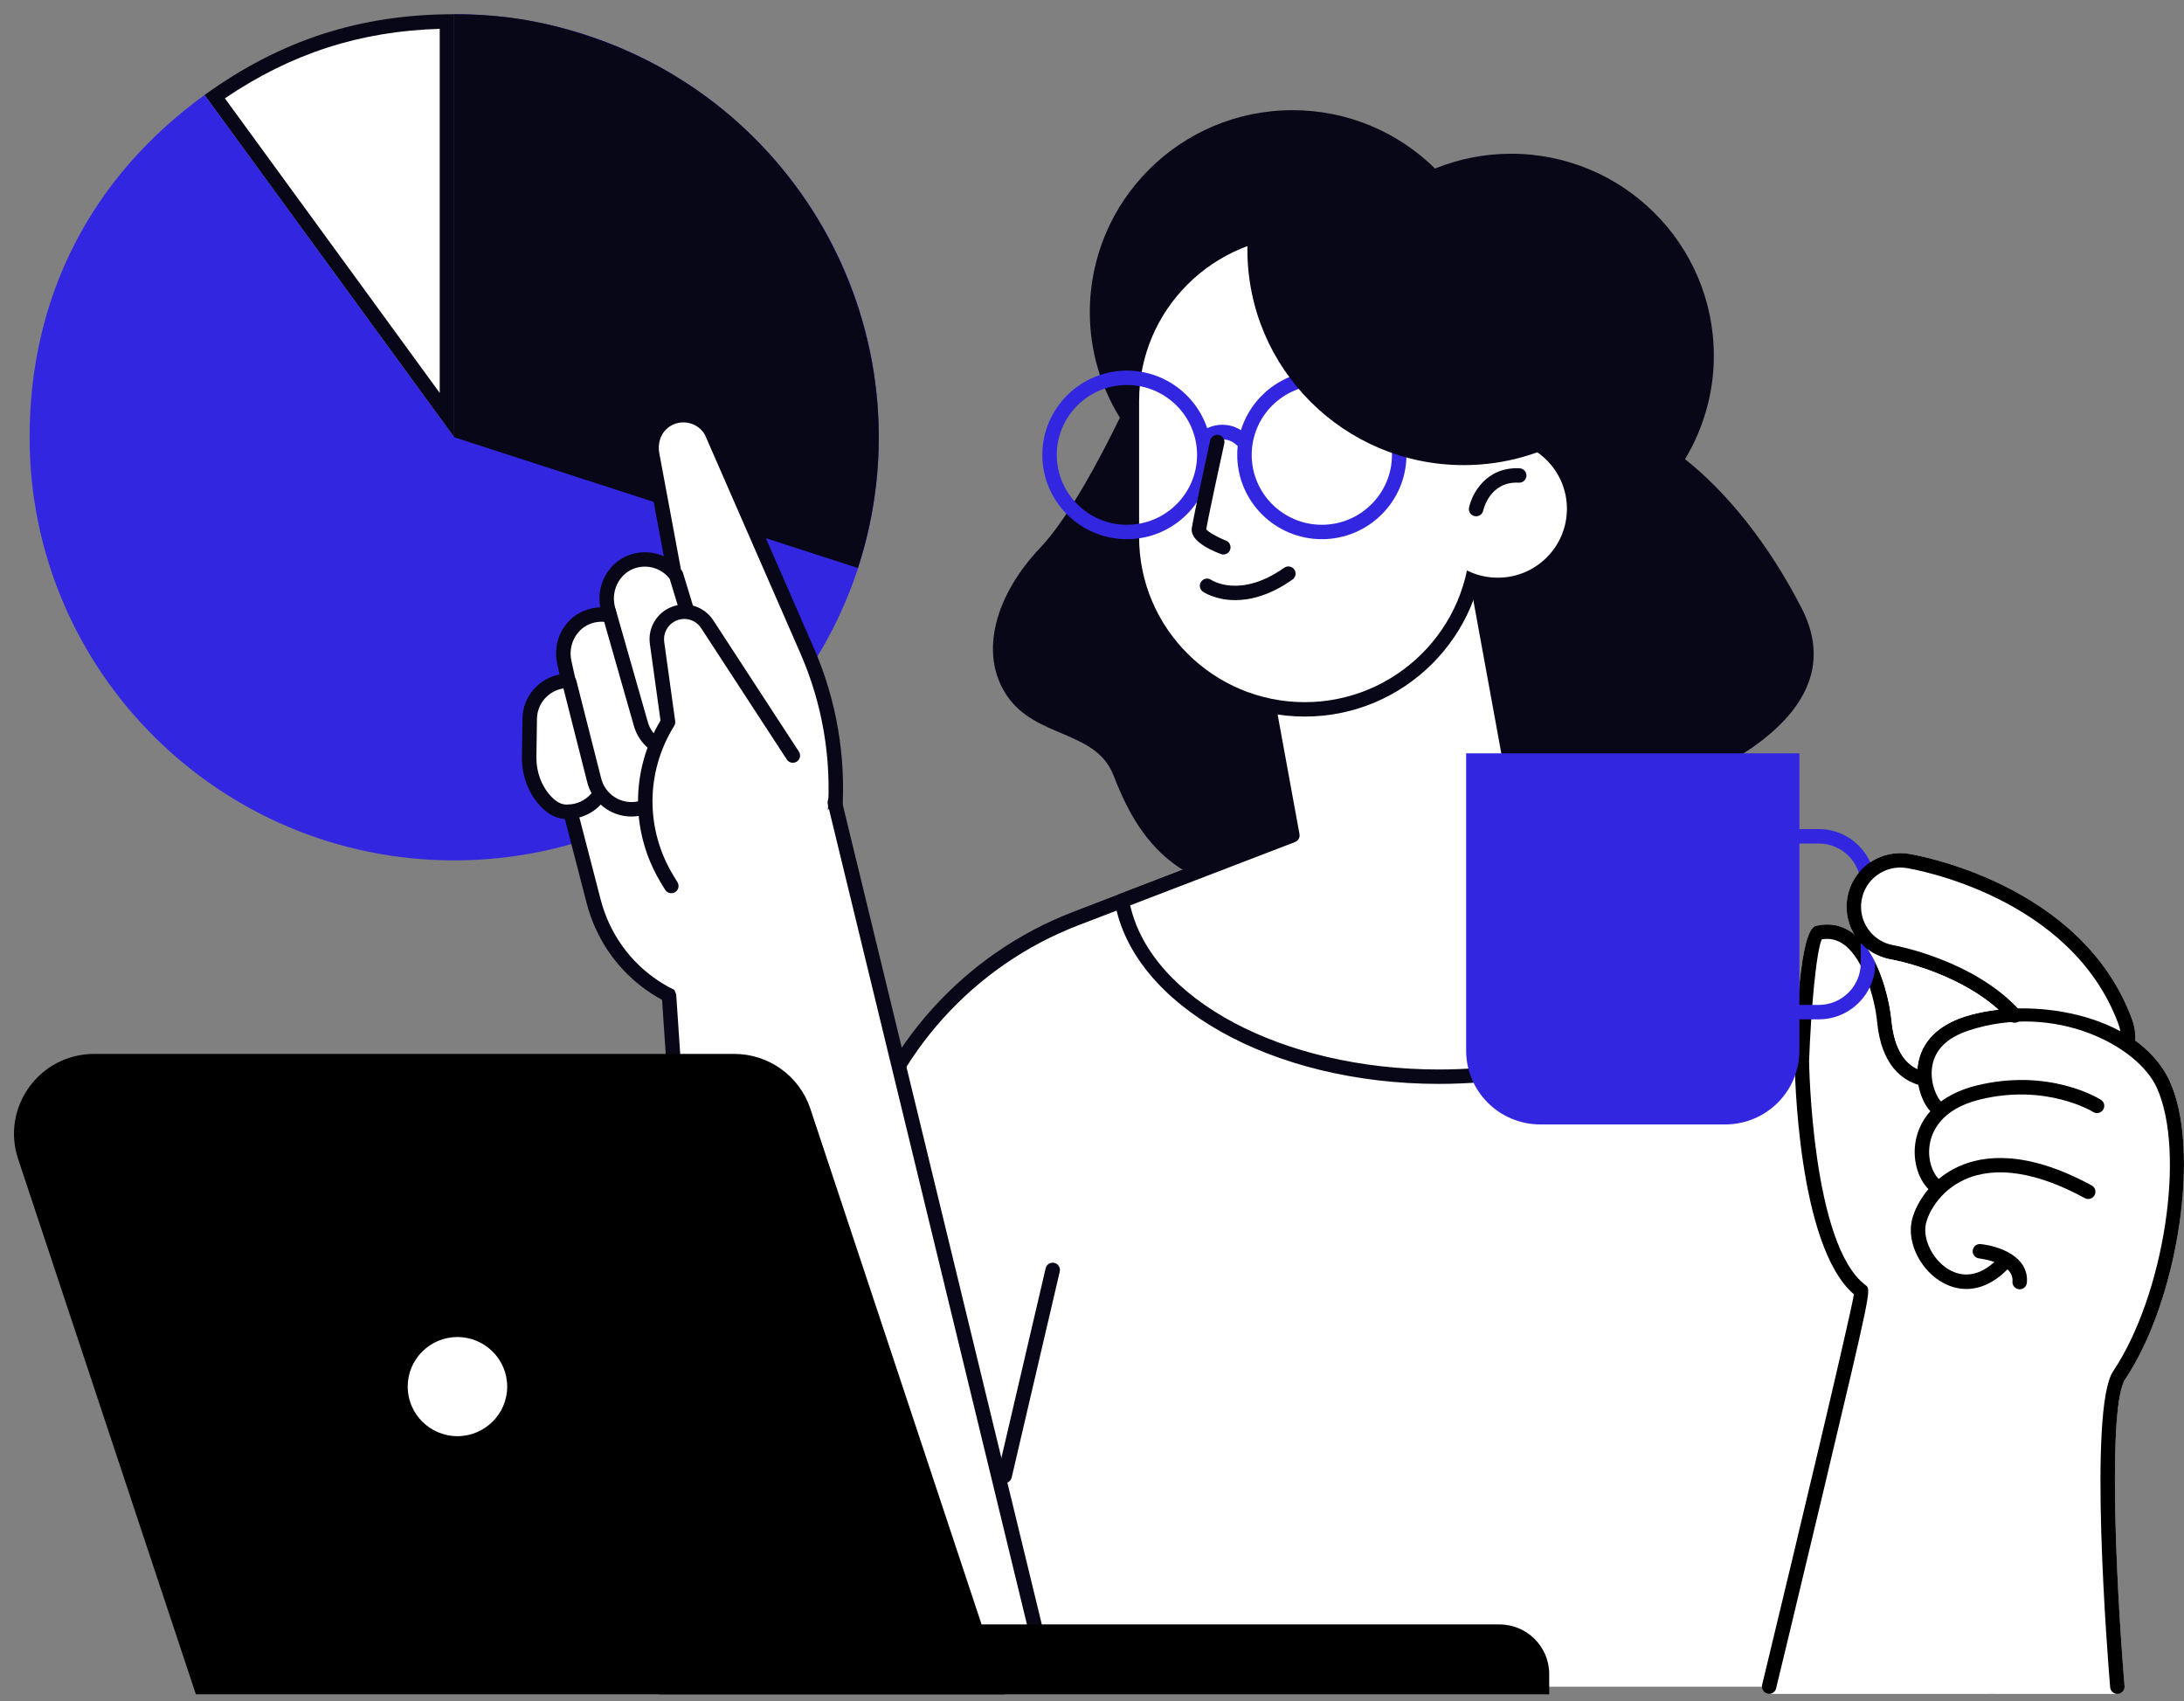
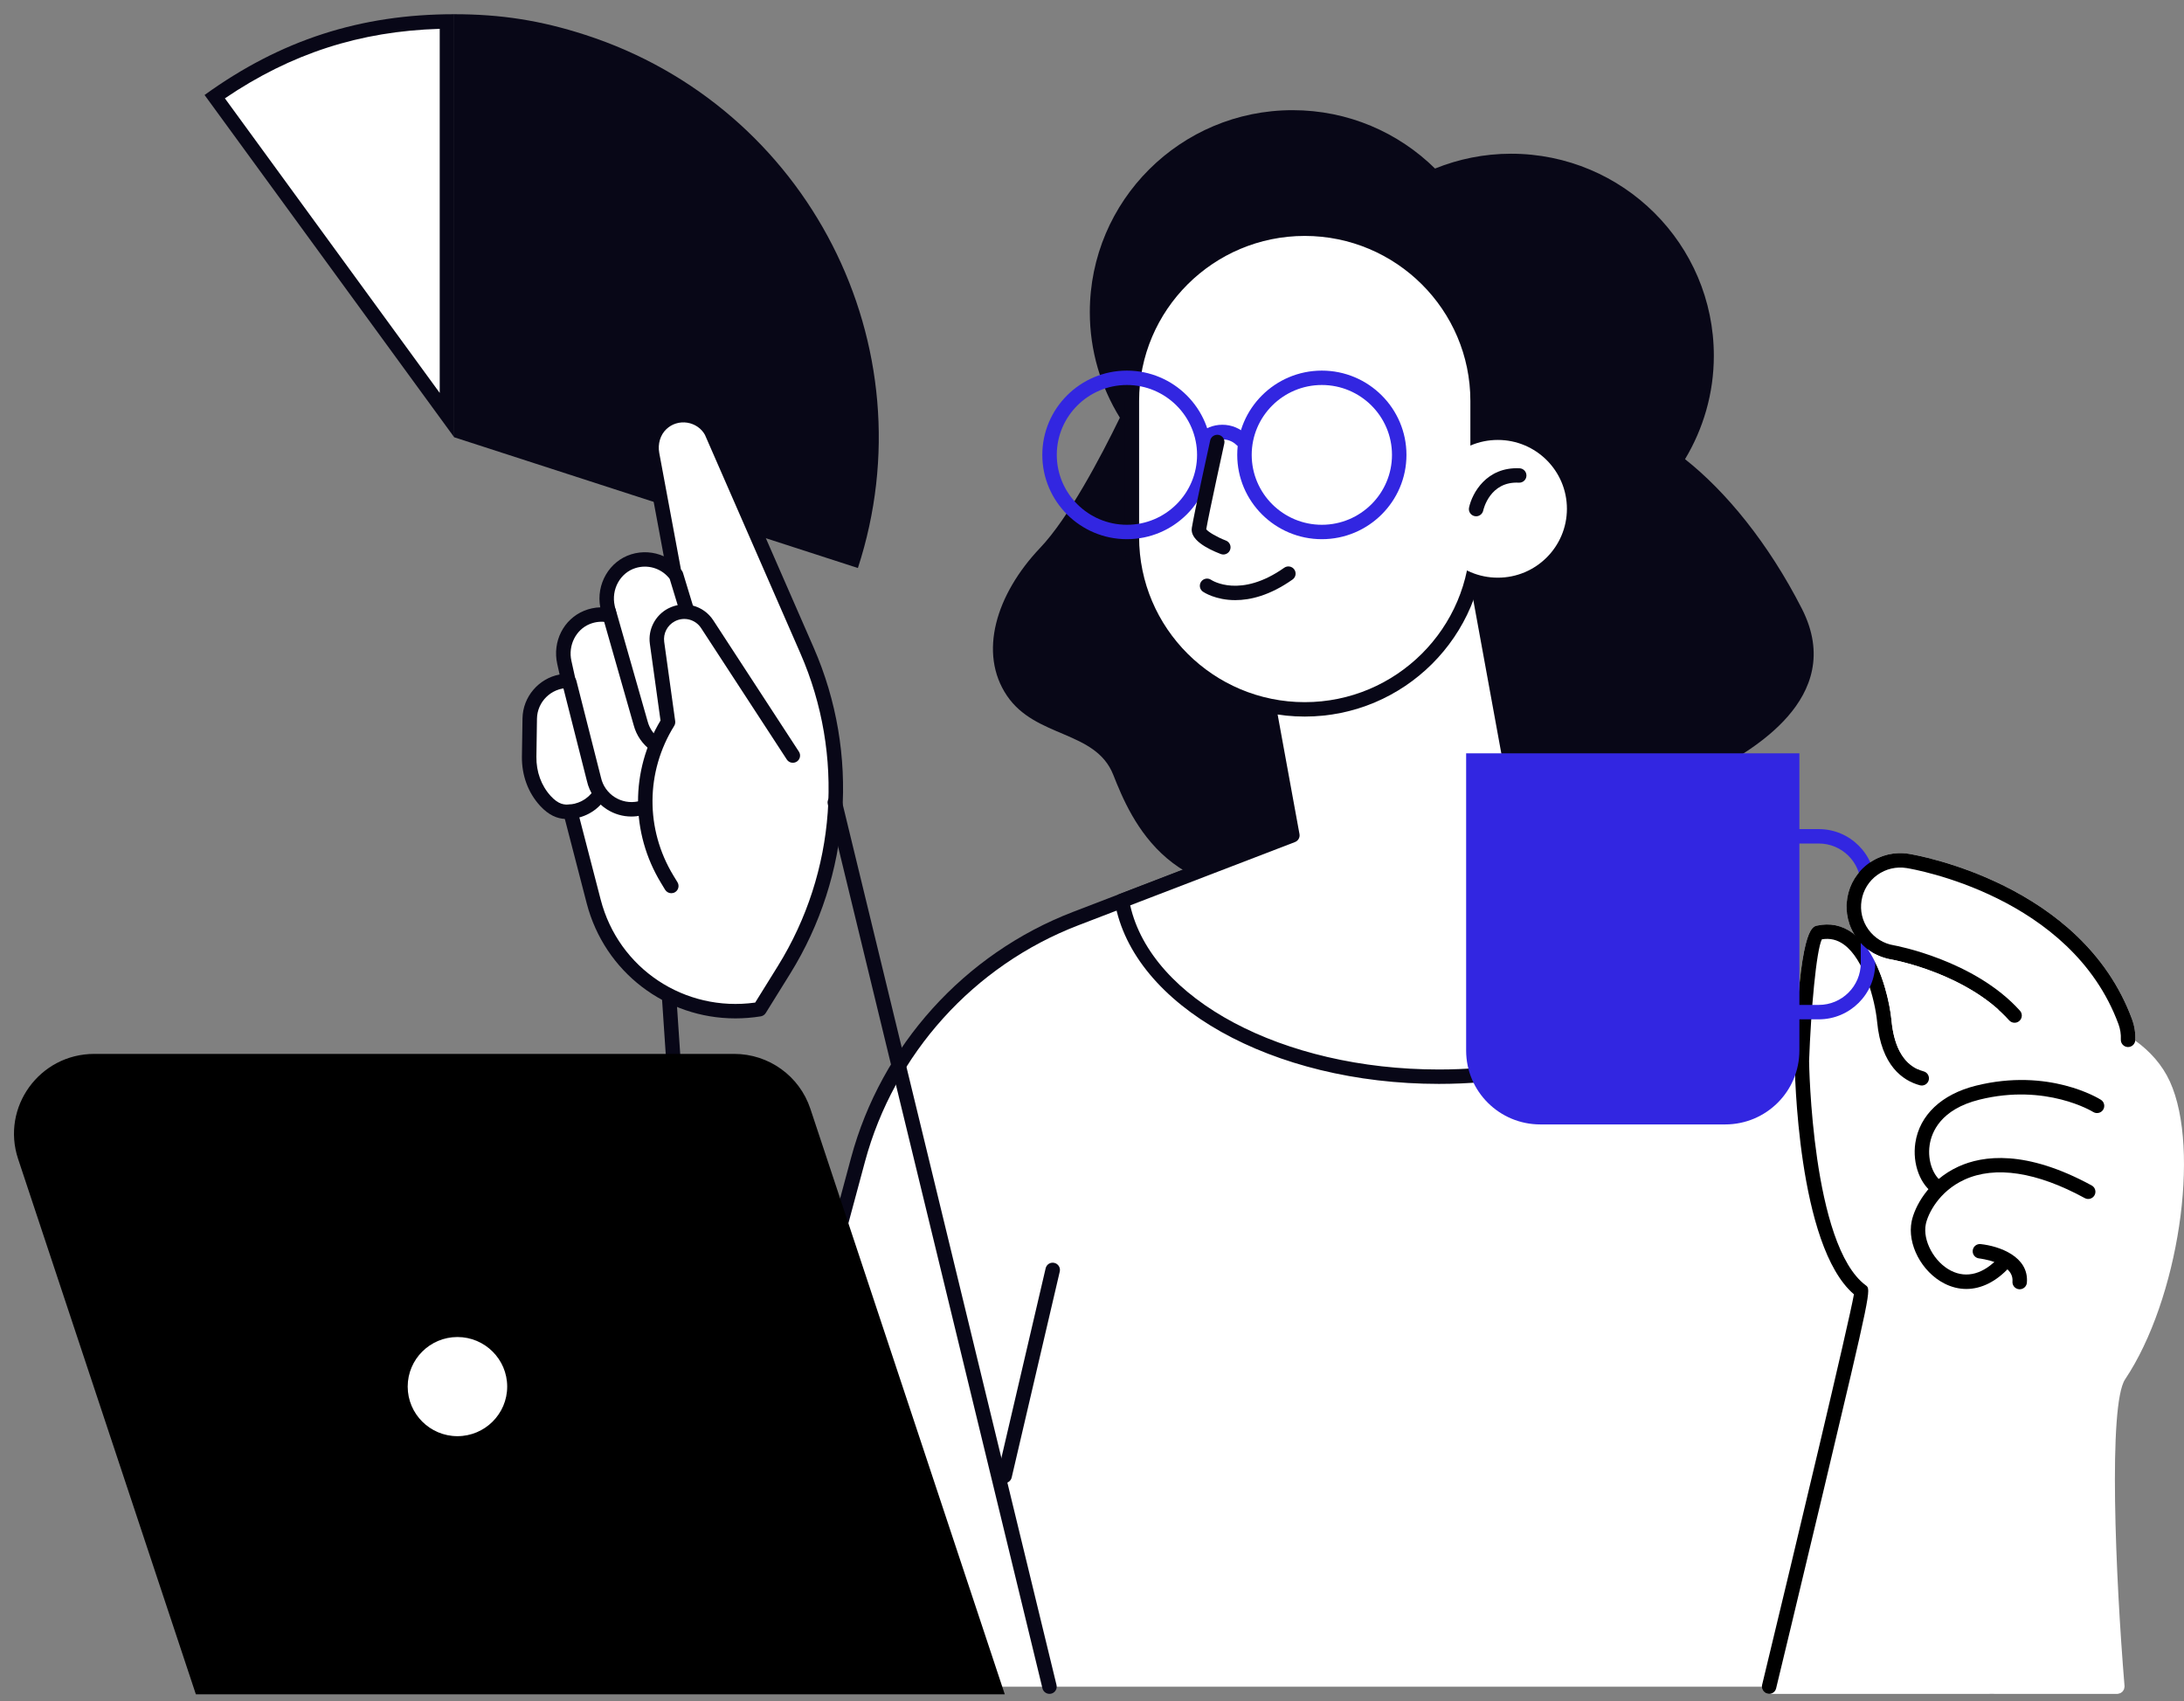
<svg xmlns="http://www.w3.org/2000/svg" width="104" height="81" viewBox="0 0 104 81" fill="none">
  <rect x="0" y="0" width="104" height="81" fill="#808080" stroke="none" />
  <g clip-path="url(#clip0_2167_12693)">
    <path d="M10.224 4.6C13.613 2.224 17.145 1.082 21.284 1.022V19.765L10.224 4.6Z" fill="white" />
    <path d="M20.939 1.373V18.709L10.709 4.683C13.856 2.549 17.139 1.486 20.939 1.373ZM21.628 0.677C17.162 0.677 13.358 1.909 9.741 4.523L21.628 20.82V0.677Z" fill="#080717" />
-     <path d="M21.628 20.82V0.677C32.792 0.677 41.845 9.694 41.845 20.82C41.845 31.945 32.792 40.968 21.628 40.968C10.46 40.968 1.409 31.945 1.409 20.82C1.409 14.145 4.323 8.447 9.742 4.523L21.628 20.82Z" fill="#3226E1" />
    <path d="M21.625 20.82L40.852 27.047C44.303 16.465 38.49 5.1 27.873 1.661C25.749 0.973 23.856 0.677 21.625 0.677V20.82Z" fill="#080717" />
    <path d="M85.802 28.981C84.213 25.867 82.19 23.403 80.24 21.864C81.104 20.423 81.611 18.743 81.611 16.941C81.611 11.628 77.287 7.32 71.954 7.32C70.674 7.32 69.454 7.574 68.335 8.025C66.591 6.308 64.197 5.246 61.552 5.246C56.219 5.246 51.896 9.554 51.896 14.867C51.896 16.71 52.425 18.426 53.327 19.889C52.407 21.78 50.883 24.665 49.532 26.086C47.423 28.304 46.58 31.102 47.951 33.128C49.321 35.153 52.168 34.768 53.011 36.89C53.854 39.012 55.752 43.642 62.711 42.098C69.67 40.555 74.942 42.678 77.578 39.687C80.213 36.697 80.952 37.178 82.006 36.504C83.061 35.83 88.017 33.322 85.802 28.981Z" fill="#080717" />
    <path d="M94.844 80.313L88.587 50.203L66.458 37.886L51.22 43.741C46.123 45.7 42.271 49.967 40.856 55.225L34.103 80.313H94.844Z" fill="white" />
    <path d="M34.105 80.655C34.075 80.655 34.045 80.652 34.015 80.644C33.832 80.595 33.723 80.406 33.772 80.224L40.525 55.136C41.963 49.792 45.916 45.412 51.097 43.421L66.335 37.566C66.431 37.528 66.538 37.537 66.627 37.586L88.756 49.904C88.843 49.952 88.905 50.036 88.925 50.133L95.183 80.242C95.221 80.428 95.101 80.609 94.915 80.648C94.727 80.685 94.547 80.567 94.508 80.381L88.283 50.425L66.431 38.264L51.344 44.061C46.367 45.974 42.571 50.181 41.189 55.314L34.437 80.401C34.395 80.555 34.257 80.655 34.105 80.655Z" fill="#080717" />
    <path d="M72.86 41.45L69.783 24.61L59.123 26.543L61.541 39.776L53.427 42.894C54.253 47.602 60.695 51.268 68.52 51.268C74.235 51.268 79.21 49.313 81.801 46.425L72.86 41.45Z" fill="white" />
    <path d="M68.519 51.611C60.587 51.611 53.952 47.889 53.086 42.953C53.058 42.791 53.148 42.633 53.301 42.574L61.15 39.558L58.783 26.605C58.749 26.419 58.873 26.24 59.06 26.206L69.721 24.272C69.811 24.254 69.904 24.275 69.979 24.327C70.054 24.378 70.106 24.458 70.121 24.548L73.169 41.228L81.967 46.125C82.058 46.176 82.121 46.265 82.138 46.368C82.156 46.472 82.125 46.576 82.055 46.654C79.312 49.712 74.126 51.611 68.519 51.611ZM53.819 43.11C54.828 47.585 61.069 50.925 68.519 50.925C73.737 50.925 78.561 49.242 81.247 46.511L72.692 41.749C72.602 41.699 72.54 41.612 72.521 41.51L69.506 25.008L59.523 26.82L61.88 39.715C61.91 39.877 61.819 40.036 61.664 40.096L53.819 43.11Z" fill="#080717" />
    <path d="M103.33 51.502C102.966 50.706 102.386 50.059 101.675 49.548C101.676 49.542 101.679 49.536 101.679 49.529C101.696 49.187 101.644 48.851 101.524 48.528C99.139 42.056 91.239 40.71 90.904 40.656C90.23 40.547 89.553 40.705 88.997 41.103C88.442 41.501 88.076 42.091 87.966 42.763C87.866 43.373 87.99 43.984 88.311 44.505C88.278 44.478 88.246 44.449 88.213 44.424C87.708 44.057 87.139 43.939 86.523 44.075C86.273 44.13 85.687 44.257 85.458 50.517C85.462 50.882 85.584 59.327 88.282 61.631C88.024 63.071 85.571 73.35 83.908 80.233C83.882 80.335 83.907 80.443 83.972 80.525C84.037 80.607 84.136 80.656 84.242 80.656H100.825C100.835 80.656 100.843 80.656 100.853 80.654C100.872 80.653 100.888 80.644 100.906 80.639C100.929 80.633 100.95 80.63 100.97 80.621C100.991 80.611 101.007 80.597 101.025 80.584C101.042 80.57 101.06 80.56 101.076 80.543C101.09 80.527 101.101 80.509 101.113 80.489C101.124 80.47 101.137 80.454 101.145 80.432C101.152 80.411 101.154 80.388 101.158 80.366C101.161 80.347 101.169 80.332 101.169 80.313C101.169 80.308 101.166 80.304 101.166 80.299C101.166 80.294 101.168 80.29 101.168 80.285C100.737 75.075 100.388 66.887 101.196 65.678C103.731 61.892 104.806 54.739 103.33 51.502Z" fill="white" />
    <path d="M36.17 48.056L37.333 46.184C40.179 41.601 40.589 35.919 38.431 30.978L33.883 20.57C33.406 19.687 32.217 19.502 31.492 20.19C31.106 20.557 30.957 21.109 31.055 21.632L32.107 27.288C31.651 26.75 30.898 26.495 30.161 26.724C29.242 27.009 28.727 27.987 28.935 28.922L29.02 29.303C28.678 29.232 28.309 29.254 27.949 29.401C27.115 29.741 26.678 30.664 26.872 31.54L27.068 32.421C26.064 32.415 25.242 33.215 25.226 34.218L25.199 36.031C25.188 36.805 25.449 37.569 25.974 38.14C26.426 38.63 26.806 38.679 27.164 38.651L28.273 42.924C29.175 46.411 32.601 48.637 36.17 48.056Z" fill="white" />
    <path d="M35.016 48.492C31.718 48.492 28.791 46.295 27.937 43.009L26.897 38.995C26.547 38.973 26.151 38.839 25.72 38.371C25.148 37.749 24.841 36.916 24.853 36.025L24.881 34.212C24.896 33.171 25.657 32.306 26.647 32.116L26.535 31.613C26.298 30.545 26.838 29.481 27.818 29.081C28.064 28.981 28.323 28.927 28.584 28.919C28.377 27.817 29.014 26.717 30.058 26.394C30.582 26.232 31.132 26.273 31.61 26.489L30.717 21.693C30.594 21.031 30.796 20.376 31.256 19.94C31.68 19.537 32.258 19.36 32.837 19.451C33.417 19.543 33.91 19.892 34.188 20.407L38.748 30.84C40.951 35.884 40.531 41.688 37.627 46.364L36.464 48.236C36.411 48.32 36.325 48.378 36.227 48.395C35.819 48.46 35.414 48.492 35.016 48.492ZM27.162 38.306C27.318 38.306 27.456 38.411 27.496 38.563L28.604 42.836C29.457 46.124 32.601 48.206 35.961 47.739L37.04 46.002C39.827 41.515 40.229 35.949 38.115 31.112L33.568 20.704C33.404 20.405 33.093 20.185 32.728 20.127C32.361 20.07 31.997 20.181 31.73 20.436C31.443 20.707 31.314 21.141 31.393 21.567L32.446 27.223C32.474 27.377 32.395 27.529 32.255 27.596C32.114 27.663 31.946 27.627 31.845 27.507C31.459 27.051 30.838 26.871 30.264 27.048C29.534 27.274 29.098 28.064 29.272 28.846L29.356 29.226C29.381 29.34 29.347 29.458 29.265 29.541C29.183 29.623 29.065 29.661 28.95 29.636C28.658 29.576 28.357 29.603 28.08 29.716C27.422 29.984 27.047 30.735 27.209 31.464L27.404 32.344C27.427 32.446 27.402 32.553 27.336 32.634C27.271 32.715 27.172 32.762 27.068 32.762C27.065 32.761 27.061 32.762 27.058 32.762C26.249 32.762 25.583 33.414 25.57 34.22L25.543 36.033C25.533 36.75 25.776 37.414 26.228 37.906C26.602 38.312 26.872 38.326 27.137 38.307C27.145 38.306 27.154 38.306 27.162 38.306Z" fill="#080717" />
    <path d="M31.212 35.804C31.144 35.804 31.074 35.783 31.013 35.74C30.603 35.449 30.306 35.022 30.177 34.536L28.659 29.219C28.607 29.037 28.714 28.848 28.897 28.796C29.079 28.743 29.27 28.849 29.322 29.032L30.841 34.355C30.931 34.691 31.135 34.984 31.414 35.183C31.569 35.293 31.605 35.507 31.494 35.661C31.426 35.753 31.32 35.804 31.212 35.804Z" fill="#080717" />
    <path d="M32.715 29.437C32.568 29.437 32.431 29.341 32.386 29.193L31.864 27.477C31.809 27.295 31.912 27.104 32.094 27.049C32.275 26.993 32.468 27.096 32.523 27.278L33.045 28.994C33.1 29.176 32.997 29.367 32.815 29.422C32.781 29.432 32.748 29.437 32.715 29.437Z" fill="#080717" />
    <path d="M27.018 38.998C27.007 38.998 26.996 38.998 26.985 38.998C26.795 38.995 26.643 38.84 26.646 38.651C26.649 38.462 26.807 38.305 26.996 38.313C27.491 38.313 27.977 38.072 28.259 37.648C28.364 37.489 28.578 37.446 28.736 37.551C28.895 37.655 28.938 37.869 28.833 38.026C28.427 38.636 27.751 38.998 27.018 38.998Z" fill="#080717" />
    <path d="M31.967 42.532C31.851 42.532 31.737 42.473 31.672 42.367L31.475 42.041C30.024 39.652 30.02 36.701 31.453 34.309L30.946 30.657C30.851 29.972 31.201 29.296 31.815 28.974C32.574 28.578 33.498 28.821 33.965 29.535L38.043 35.79C38.147 35.949 38.101 36.162 37.942 36.265C37.782 36.368 37.569 36.323 37.467 36.165L33.388 29.91C33.117 29.493 32.578 29.352 32.136 29.583C31.777 29.77 31.574 30.164 31.629 30.563L32.152 34.336C32.163 34.416 32.146 34.496 32.104 34.564C30.741 36.754 30.727 39.483 32.064 41.686L32.262 42.011C32.36 42.174 32.308 42.384 32.145 42.483C32.089 42.516 32.028 42.532 31.967 42.532Z" fill="#080717" />
    <path d="M30.066 38.88C29.656 38.88 29.254 38.764 28.901 38.539C28.41 38.228 28.072 37.744 27.946 37.179L26.779 32.576C26.732 32.393 26.843 32.206 27.028 32.159C27.211 32.113 27.399 32.224 27.446 32.407L28.617 37.021C28.796 37.829 29.591 38.332 30.393 38.157C30.463 38.142 30.531 38.122 30.597 38.097C30.775 38.033 30.973 38.121 31.04 38.298C31.107 38.476 31.017 38.674 30.838 38.74C30.742 38.776 30.644 38.805 30.541 38.828C30.383 38.862 30.224 38.88 30.066 38.88Z" fill="#080717" />
-     <path d="M32.079 46.421L34.294 80.313H36.944H41.174H49.976L39.753 38.21L32.079 46.421Z" fill="white" />
    <path d="M49.975 80.655C49.82 80.655 49.679 80.55 49.641 80.393L39.418 38.291C39.373 38.106 39.487 37.921 39.672 37.876C39.856 37.831 40.043 37.945 40.087 38.129L50.31 80.232C50.355 80.416 50.242 80.601 50.056 80.646C50.029 80.653 50.002 80.655 49.975 80.655Z" fill="#080717" />
    <path d="M34.074 80.655C33.895 80.655 33.743 80.516 33.731 80.336L31.516 47.441C31.504 47.252 31.647 47.089 31.837 47.075C32.029 47.062 32.191 47.205 32.203 47.395L34.418 80.29C34.431 80.479 34.288 80.642 34.098 80.654C34.09 80.655 34.082 80.655 34.074 80.655Z" fill="#080717" />
-     <path d="M31.409 80.677H73.772V79.714C73.772 78.407 72.708 77.348 71.397 77.348H31.409V80.677Z" fill="black" />
    <path d="M47.847 80.677H9.327L0.862 55.184C0.044 52.721 1.885 50.183 4.488 50.183H34.962C36.609 50.183 38.07 51.235 38.588 52.793L47.847 80.677Z" fill="black" />
    <path d="M24.459 66.46C24.7 64.987 23.696 63.598 22.217 63.358C20.738 63.118 19.344 64.119 19.104 65.592C18.863 67.066 19.867 68.455 21.346 68.694C22.825 68.934 24.218 67.934 24.459 66.46Z" fill="white" />
    <path d="M21.783 69.07C20.097 69.07 18.726 67.704 18.726 66.024C18.726 64.345 20.097 62.978 21.783 62.978C23.469 62.978 24.84 64.345 24.84 66.024C24.84 67.704 23.468 69.07 21.783 69.07ZM21.783 63.664C20.477 63.664 19.414 64.723 19.414 66.024C19.414 67.326 20.477 68.385 21.783 68.385C23.089 68.385 24.152 67.326 24.152 66.024C24.152 64.723 23.089 63.664 21.783 63.664Z" fill="black" />
    <path d="M62.13 33.778C57.584 33.778 53.898 30.105 53.898 25.575V19.094C53.898 14.564 57.584 10.892 62.13 10.892C66.676 10.892 70.362 14.565 70.362 19.094V25.575C70.363 30.105 66.677 33.778 62.13 33.778Z" fill="white" />
    <path d="M62.13 34.12C57.401 34.12 53.554 30.287 53.554 25.574V19.093C53.554 14.381 57.401 10.547 62.13 10.547C66.86 10.547 70.706 14.381 70.706 19.093V25.574C70.707 30.287 66.86 34.12 62.13 34.12ZM62.13 11.234C57.781 11.234 54.243 14.759 54.243 19.093V25.574C54.243 29.908 57.781 33.434 62.13 33.434C66.48 33.434 70.018 29.908 70.018 25.574V19.093C70.018 14.759 66.48 11.234 62.13 11.234Z" fill="#080717" />
    <path d="M53.663 25.674C51.441 25.674 49.634 23.874 49.634 21.66C49.634 19.448 51.441 17.647 53.663 17.647C55.885 17.647 57.692 19.448 57.692 21.66C57.692 23.874 55.885 25.674 53.663 25.674ZM53.663 18.332C51.821 18.332 50.323 19.825 50.323 21.66C50.323 23.495 51.821 24.988 53.663 24.988C55.505 24.988 57.003 23.495 57.003 21.66C57.003 19.826 55.505 18.332 53.663 18.332Z" fill="#3226E1" />
    <path d="M62.945 25.674C60.724 25.674 58.916 23.874 58.916 21.66C58.916 19.448 60.724 17.647 62.945 17.647C65.167 17.647 66.974 19.448 66.974 21.66C66.974 23.874 65.167 25.674 62.945 25.674ZM62.945 18.332C61.103 18.332 59.605 19.825 59.605 21.66C59.605 23.495 61.103 24.988 62.945 24.988C64.787 24.988 66.285 23.495 66.285 21.66C66.285 19.826 64.787 18.332 62.945 18.332Z" fill="#3226E1" />
-     <path d="M57.291 21.288C57.202 21.288 57.114 21.255 57.047 21.188C56.913 21.055 56.913 20.837 57.047 20.703C57.357 20.395 57.768 20.225 58.206 20.225C58.644 20.225 59.056 20.395 59.365 20.703C59.5 20.838 59.5 21.055 59.365 21.189C59.23 21.322 59.012 21.322 58.879 21.189C58.52 20.831 57.894 20.831 57.535 21.189C57.467 21.256 57.379 21.288 57.291 21.288Z" fill="#3226E1" />
+     <path d="M57.291 21.288C57.202 21.288 57.114 21.255 57.047 21.188C56.913 21.055 56.913 20.837 57.047 20.703C57.357 20.395 57.768 20.225 58.206 20.225C58.644 20.225 59.056 20.395 59.365 20.703C59.5 20.838 59.5 21.055 59.365 21.189C59.23 21.322 59.012 21.322 58.879 21.189C58.52 20.831 57.894 20.831 57.535 21.189Z" fill="#3226E1" />
    <path d="M58.255 26.403C58.214 26.403 58.172 26.396 58.131 26.38C57.453 26.119 56.664 25.692 56.753 25.138C56.874 24.392 57.597 21.11 57.628 20.971C57.669 20.787 57.853 20.672 58.038 20.709C58.223 20.75 58.341 20.932 58.3 21.118C58.294 21.151 57.58 24.39 57.44 25.201C57.536 25.333 57.964 25.581 58.378 25.74C58.555 25.809 58.643 26.007 58.575 26.183C58.523 26.32 58.392 26.403 58.255 26.403Z" fill="#080717" />
    <path d="M58.822 28.576C57.889 28.576 57.325 28.203 57.285 28.176C57.128 28.069 57.088 27.855 57.196 27.699C57.303 27.544 57.515 27.503 57.672 27.609C57.731 27.649 59.075 28.5 61.153 27.034C61.308 26.925 61.523 26.961 61.632 27.116C61.742 27.27 61.706 27.485 61.551 27.594C60.471 28.356 59.538 28.576 58.822 28.576Z" fill="#080717" />
    <path d="M74.615 24.227C74.615 26.038 73.141 27.507 71.324 27.507C69.506 27.507 68.032 26.038 68.032 24.227C68.032 22.416 69.506 20.948 71.324 20.948C73.141 20.948 74.615 22.416 74.615 24.227Z" fill="white" />
    <path d="M70.291 24.584C70.267 24.584 70.243 24.582 70.219 24.576C70.034 24.536 69.915 24.356 69.954 24.171C70.099 23.487 70.784 22.223 72.362 22.298C72.552 22.307 72.697 22.469 72.687 22.659C72.678 22.848 72.517 22.993 72.326 22.983C70.948 22.909 70.641 24.256 70.629 24.313C70.593 24.474 70.449 24.584 70.291 24.584Z" fill="#080717" />
-     <path d="M64.895 9.146C62.904 9.146 61.048 9.709 59.473 10.682C59.426 11.076 59.4 11.476 59.4 11.883C59.4 17.552 64.012 22.147 69.701 22.147C71.692 22.147 73.548 21.583 75.123 20.61C75.17 20.216 75.196 19.816 75.196 19.41C75.196 13.741 70.583 9.146 64.895 9.146Z" fill="#080717" />
    <path d="M84.244 80.656C84.217 80.656 84.19 80.653 84.162 80.646C83.977 80.601 83.864 80.416 83.909 80.232C85.572 73.349 88.025 63.07 88.283 61.63C85.586 59.326 85.463 50.881 85.459 50.516C85.688 44.257 86.273 44.129 86.524 44.074C87.139 43.939 87.709 44.056 88.215 44.423C89.455 45.324 89.973 47.543 90.073 48.592C90.204 49.957 90.719 50.772 91.603 51.015C91.786 51.065 91.893 51.254 91.843 51.437C91.793 51.619 91.603 51.727 91.42 51.676C90.603 51.452 89.587 50.747 89.387 48.657C89.286 47.605 88.769 45.675 87.808 44.978C87.488 44.745 87.143 44.663 86.756 44.727C86.492 45.24 86.236 48.08 86.147 50.525C86.148 50.596 86.273 59.304 88.85 61.205C89.107 61.394 89.112 61.398 86.827 71.011C85.71 75.708 84.577 80.393 84.577 80.393C84.54 80.55 84.399 80.656 84.244 80.656Z" fill="black" />
    <path d="M82.153 53.541H73.349C71.397 53.541 69.816 51.966 69.816 50.022V35.869H85.685V50.022C85.685 51.966 84.103 53.541 82.153 53.541Z" fill="#3226E1" />
    <path d="M86.609 48.537H84.061C82.579 48.537 81.373 47.336 81.373 45.858V42.157C81.373 40.681 82.578 39.479 84.061 39.479H86.609C88.091 39.479 89.297 40.68 89.297 42.157V45.858C89.297 47.335 88.091 48.537 86.609 48.537ZM84.062 40.165C82.959 40.165 82.063 41.059 82.063 42.157V45.858C82.063 46.957 82.96 47.85 84.062 47.85H86.609C87.712 47.85 88.608 46.956 88.608 45.858V42.157C88.608 41.058 87.711 40.165 86.609 40.165H84.062Z" fill="#3226E1" />
    <path d="M95.933 48.355C93.834 46.02 90.18 45.359 90.136 45.351C88.927 45.155 88.109 44.02 88.306 42.817C88.503 41.614 89.642 40.797 90.85 40.994C91.177 41.047 98.889 42.369 101.202 48.645C101.308 48.931 101.351 49.225 101.336 49.511L95.933 48.355Z" fill="white" />
    <path d="M101.336 49.856C101.331 49.856 101.325 49.856 101.32 49.856C101.13 49.847 100.984 49.686 100.992 49.496C101.004 49.247 100.966 49.001 100.879 48.765C98.63 42.666 91.113 41.385 90.794 41.334C90.3 41.254 89.805 41.37 89.399 41.66C88.993 41.951 88.726 42.382 88.646 42.873C88.565 43.365 88.681 43.858 88.973 44.262C89.265 44.666 89.698 44.933 90.191 45.013C90.23 45.02 94.013 45.705 96.189 48.127C96.316 48.269 96.303 48.486 96.161 48.612C96.02 48.739 95.802 48.726 95.675 48.585C93.655 46.337 90.112 45.697 90.077 45.69C89.404 45.581 88.813 45.216 88.414 44.663C88.015 44.109 87.856 43.435 87.965 42.763C88.075 42.091 88.441 41.502 88.997 41.103C89.552 40.705 90.23 40.546 90.904 40.657C91.238 40.711 99.139 42.057 101.524 48.529C101.643 48.852 101.696 49.188 101.679 49.53C101.671 49.712 101.519 49.856 101.336 49.856Z" fill="black" />
-     <path d="M100.826 80.656C100.648 80.656 100.498 80.519 100.483 80.341C100.37 78.99 99.424 67.091 100.624 65.297C103.051 61.669 104.101 54.851 102.702 51.786C101.792 49.789 97.859 47.733 93.77 49.061C92.725 49.4 92.132 49.981 92.008 50.788C91.88 51.617 92.289 52.329 92.42 52.437C92.584 52.507 92.669 52.692 92.611 52.863C92.55 53.042 92.356 53.14 92.175 53.077C91.718 52.923 91.291 51.954 91.296 51.084C91.301 50.358 91.601 49.044 93.558 48.408C96.527 47.445 101.81 48.171 103.329 51.503C104.806 54.739 103.73 61.892 101.198 65.678C100.389 66.887 100.738 75.075 101.17 80.285C101.185 80.473 101.045 80.639 100.855 80.655C100.845 80.656 100.835 80.656 100.826 80.656Z" fill="black" />
    <path d="M92.316 56.916C92.255 56.916 92.193 56.9 92.138 56.867C91.447 56.451 91.056 55.421 91.207 54.418C91.407 53.096 92.458 52.103 94.091 51.696C97.564 50.832 99.944 52.305 100.044 52.368C100.204 52.469 100.251 52.681 100.149 52.842C100.047 53.001 99.834 53.048 99.674 52.947C99.653 52.933 97.431 51.572 94.259 52.361C92.409 52.821 91.979 53.911 91.888 54.52C91.768 55.32 92.101 56.043 92.494 56.279C92.657 56.376 92.709 56.588 92.611 56.75C92.546 56.857 92.433 56.916 92.316 56.916Z" fill="black" />
    <path d="M93.635 61.376C93.284 61.376 92.933 61.291 92.592 61.117C91.505 60.565 90.805 59.232 91.033 58.146C91.168 57.499 91.788 56.224 93.255 55.55C94.419 55.015 96.465 54.736 99.604 56.447C99.77 56.537 99.831 56.746 99.74 56.912C99.649 57.078 99.44 57.14 99.273 57.048C96.988 55.802 95.007 55.499 93.543 56.172C92.322 56.733 91.808 57.8 91.706 58.286C91.543 59.062 92.103 60.1 92.904 60.506C93.653 60.887 94.463 60.663 95.184 59.873C95.311 59.733 95.528 59.723 95.67 59.85C95.81 59.977 95.821 60.194 95.693 60.334C95.066 61.022 94.35 61.376 93.635 61.376Z" fill="black" />
    <path d="M96.176 61.39C96.166 61.39 96.156 61.39 96.147 61.389C95.958 61.374 95.816 61.208 95.832 61.02C95.907 60.111 94.26 59.923 94.244 59.921C94.055 59.901 93.918 59.732 93.939 59.544C93.959 59.355 94.126 59.218 94.316 59.239C95.184 59.33 96.623 59.82 96.518 61.077C96.503 61.255 96.353 61.39 96.176 61.39Z" fill="black" />
    <path d="M93.558 48.408C91.753 48.994 91.358 50.156 91.304 50.903C90.602 50.57 90.187 49.795 90.072 48.592C89.993 47.779 89.663 46.262 88.94 45.202C89.269 45.453 89.658 45.621 90.078 45.69C90.111 45.696 93.107 46.232 95.165 48.077C94.586 48.141 94.041 48.252 93.558 48.408Z" fill="white" />
    <path d="M47.84 70.619C47.813 70.619 47.787 70.616 47.761 70.61C47.576 70.568 47.461 70.383 47.504 70.199L49.793 60.39C49.836 60.205 50.022 60.089 50.207 60.134C50.392 60.177 50.507 60.361 50.465 60.546L48.175 70.354C48.137 70.513 47.996 70.619 47.84 70.619Z" fill="#080717" />
  </g>
  <defs>
    <clipPath id="clip0_2167_12693">
      <rect width="103.333" height="80" fill="white" transform="translate(0.667 0.677)" />
    </clipPath>
  </defs>
</svg>